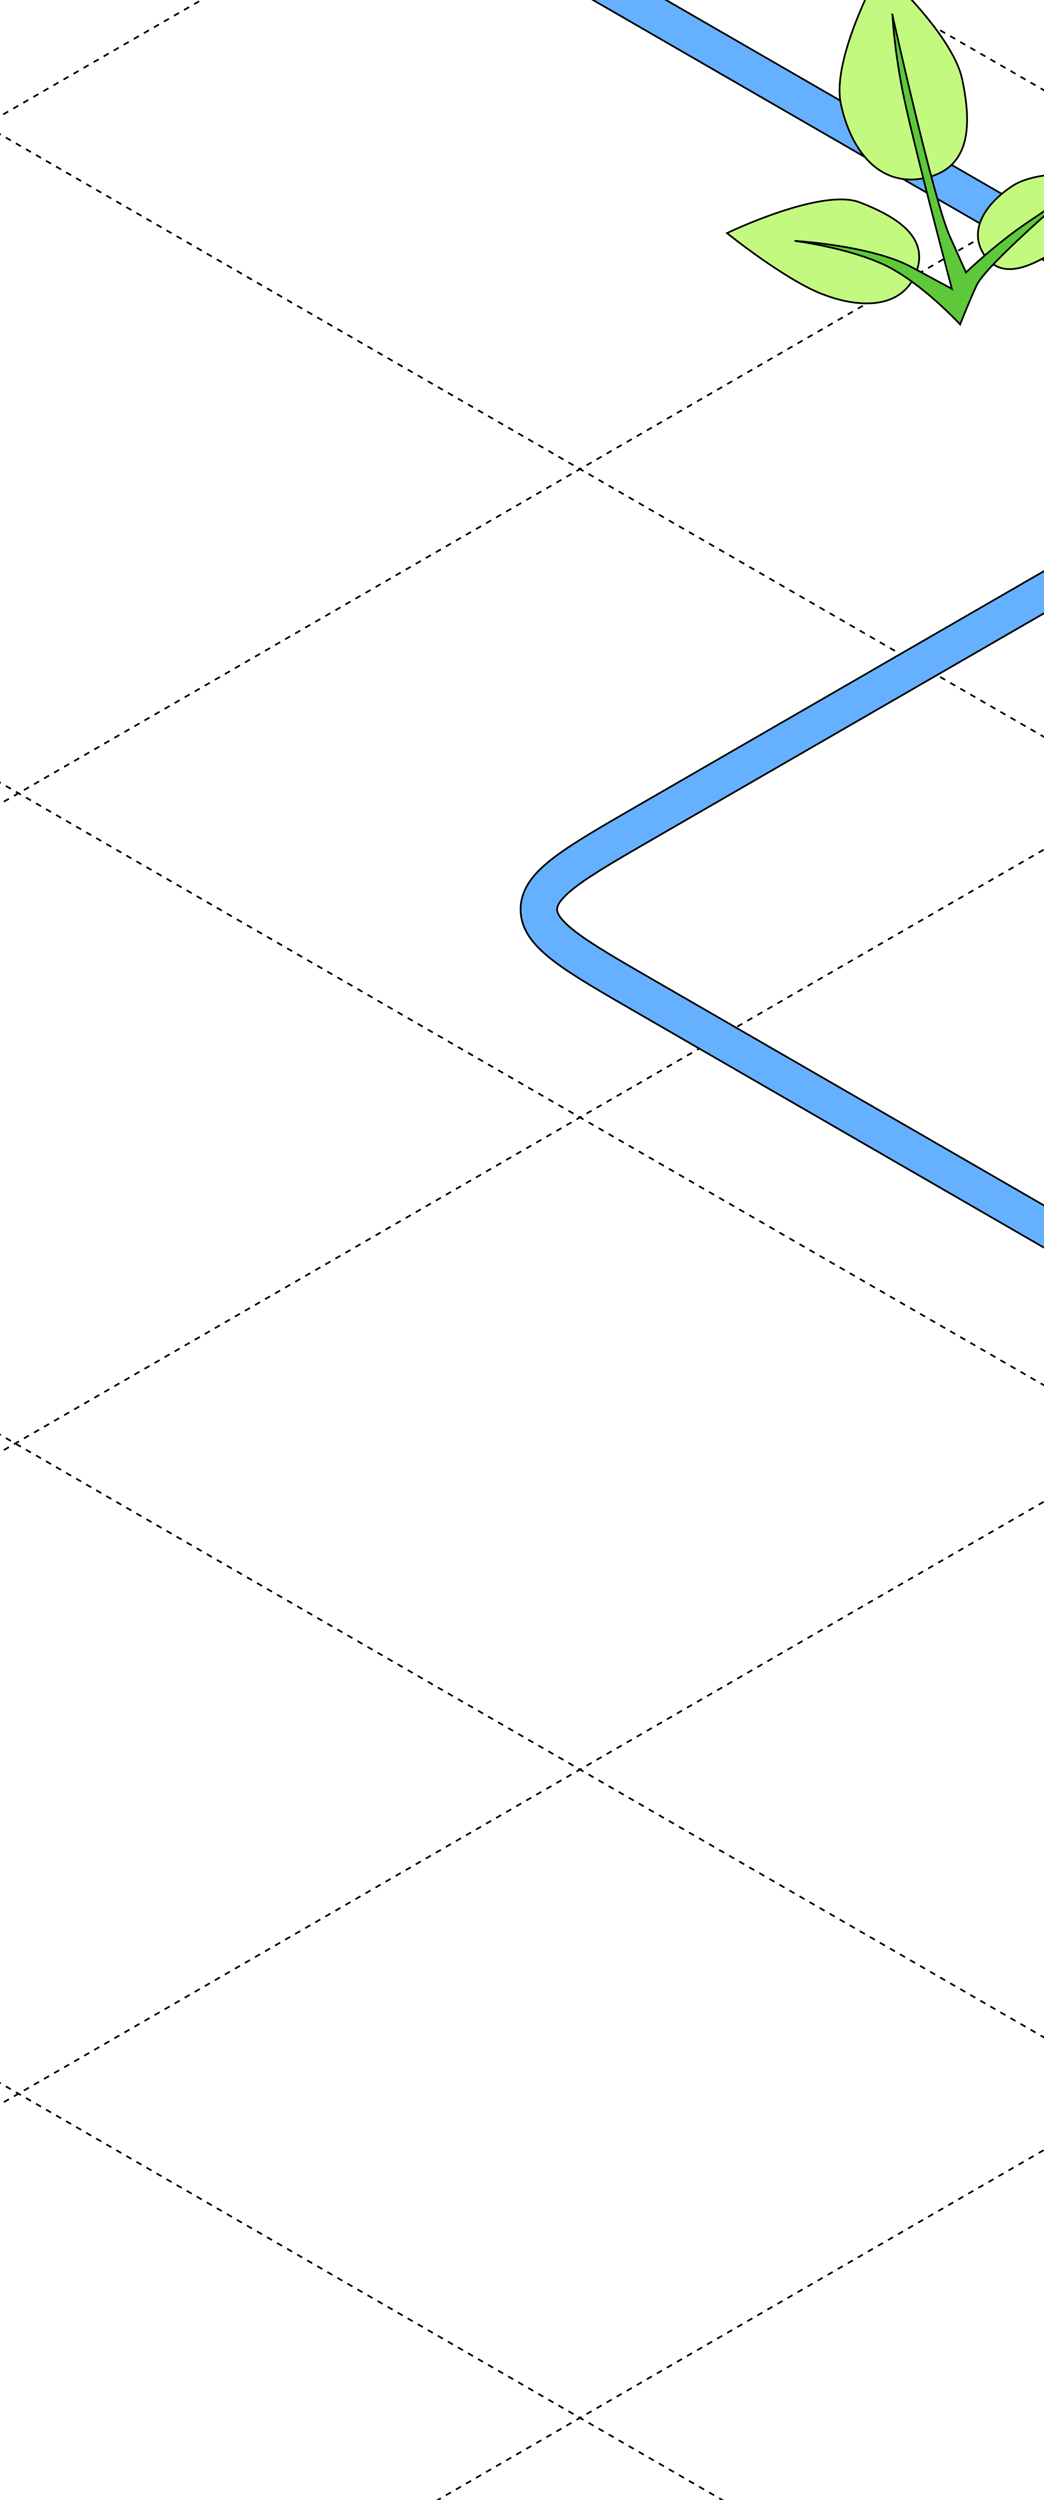
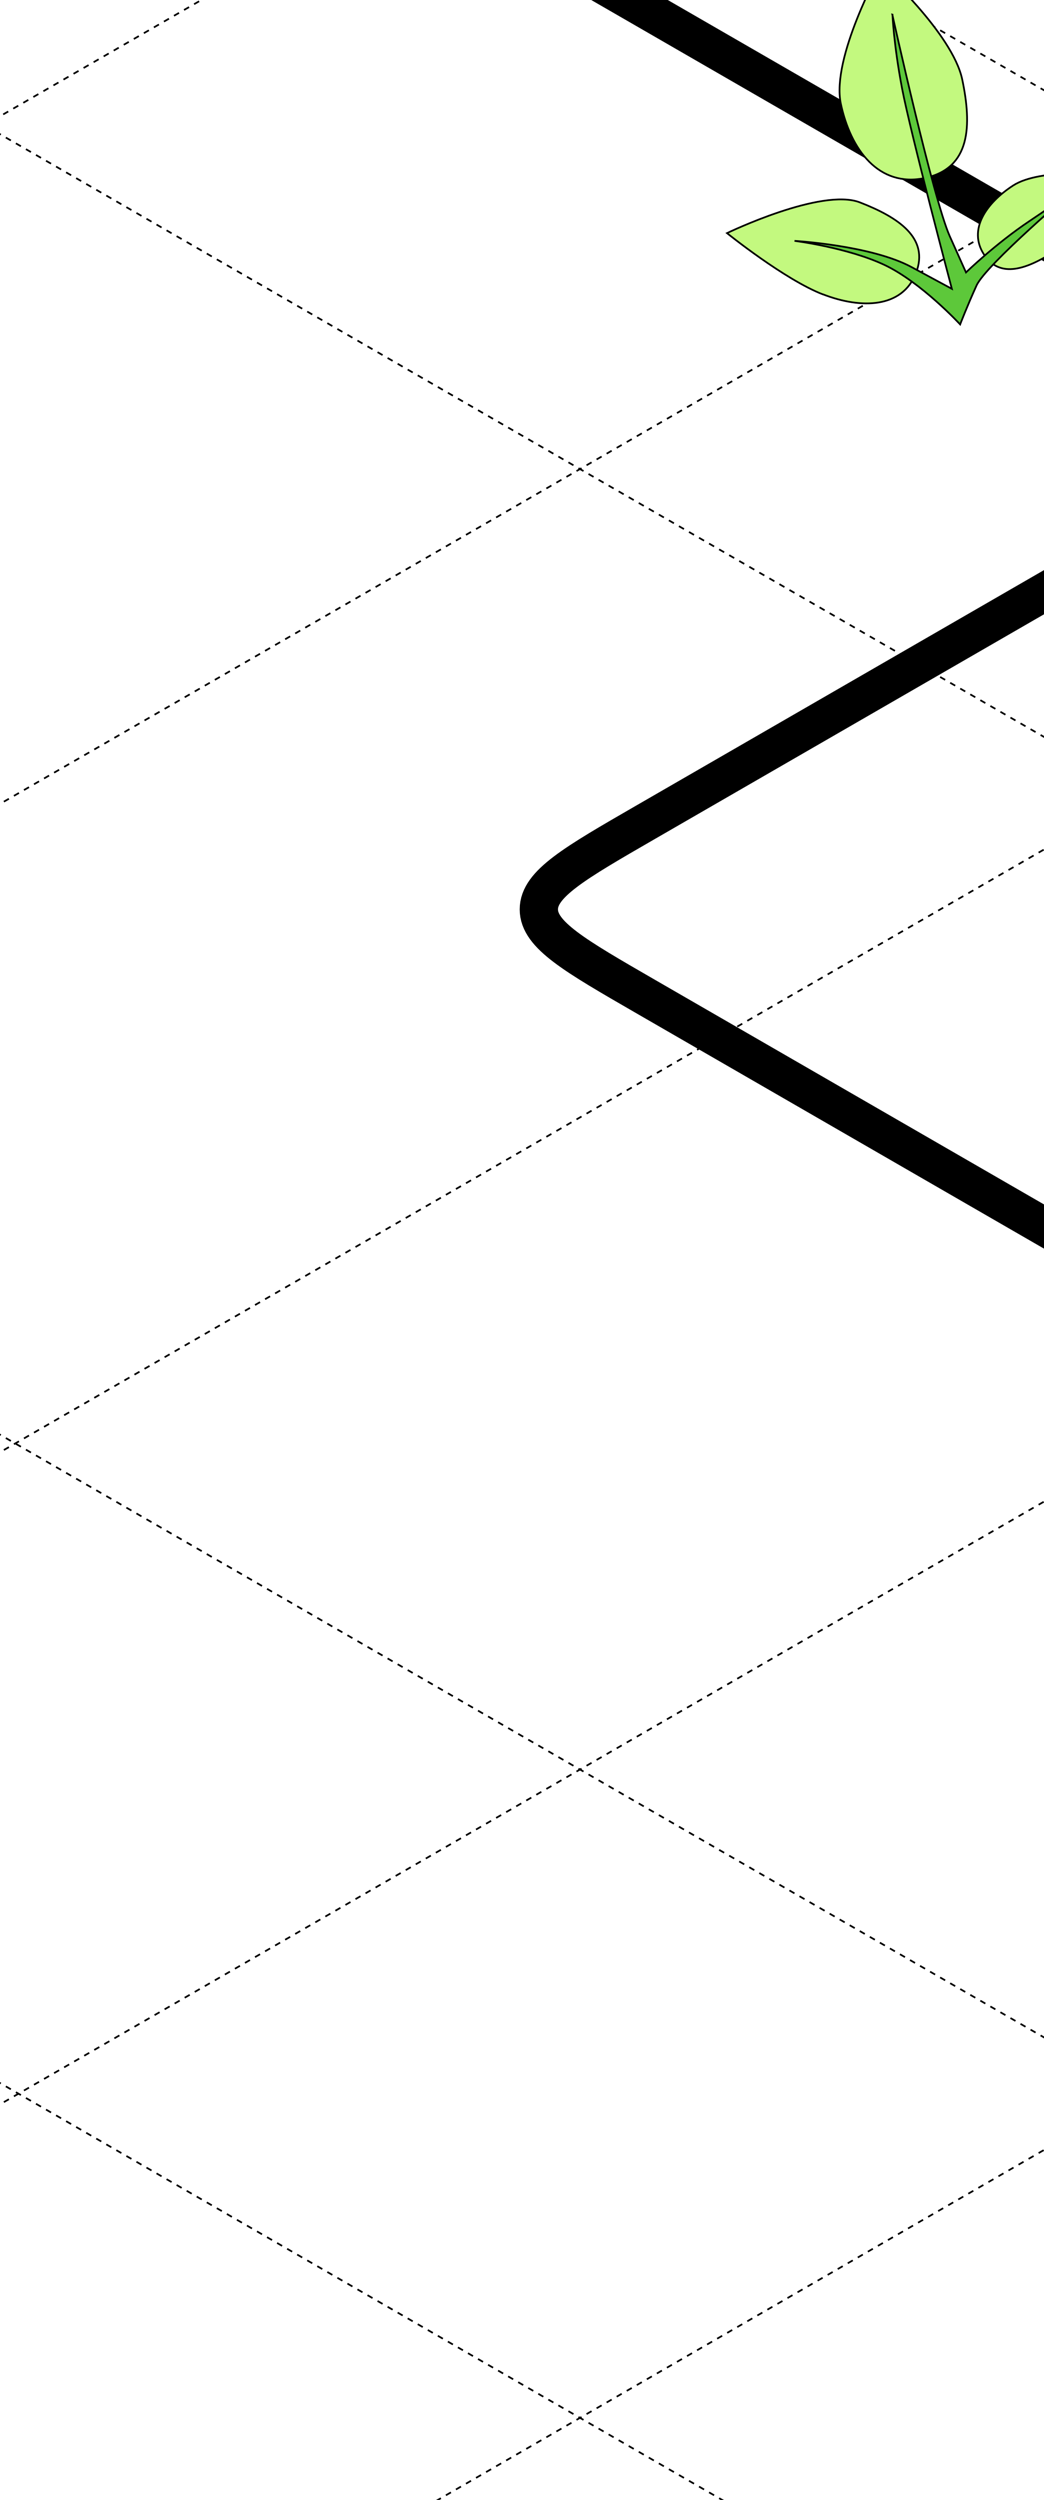
<svg xmlns="http://www.w3.org/2000/svg" width="360" height="862" viewBox="0 0 360 862" fill="none">
  <g clip-path="url(#clip0_46_774)">
    <path d="M-916 -705.493L1240.84 539.611" stroke="black" stroke-width="0.6" stroke-linejoin="round" stroke-dasharray="2 2" />
    <path d="M-916 -929.041L1240.84 316.064" stroke="black" stroke-width="0.6" stroke-linejoin="round" stroke-dasharray="2 2" />
    <path d="M-916 -1153.89L1240.84 91.218" stroke="black" stroke-width="0.6" stroke-linejoin="round" stroke-dasharray="2 2" />
-     <path d="M-916 637.815L1240.84 1882.92" stroke="black" stroke-width="0.6" stroke-linejoin="round" stroke-dasharray="2 2" />
    <path d="M-916 412.969L1240.84 1658.07" stroke="black" stroke-width="0.6" stroke-linejoin="round" stroke-dasharray="2 2" />
    <path d="M-916 189.418L1240.84 1434.52" stroke="black" stroke-width="0.6" stroke-linejoin="round" stroke-dasharray="2 2" />
    <path d="M-916 -34.129L1240.84 1210.98" stroke="black" stroke-width="0.6" stroke-linejoin="round" stroke-dasharray="2 2" />
-     <path d="M-916 -258.974L1240.84 986.13" stroke="black" stroke-width="0.6" stroke-linejoin="round" stroke-dasharray="2 2" />
    <path d="M-916 -482.523L1240.84 762.582" stroke="black" stroke-width="0.6" stroke-linejoin="round" stroke-dasharray="2 2" />
    <path d="M1291.52 -705.493L-865.315 539.611" stroke="black" stroke-width="0.6" stroke-linejoin="round" stroke-dasharray="2 2" />
    <path d="M1291.52 -929.041L-865.315 316.064" stroke="black" stroke-width="0.6" stroke-linejoin="round" stroke-dasharray="2 2" />
    <path d="M1291.52 -1153.89L-865.315 91.218" stroke="black" stroke-width="0.6" stroke-linejoin="round" stroke-dasharray="2 2" />
    <path d="M1316 412.966L-840.838 1658.07" stroke="black" stroke-width="0.6" stroke-linejoin="round" stroke-dasharray="2 2" />
    <path d="M1316 189.418L-840.838 1434.52" stroke="black" stroke-width="0.6" stroke-linejoin="round" stroke-dasharray="2 2" />
    <path d="M1316 -34.13L-840.838 1210.97" stroke="black" stroke-width="0.6" stroke-linejoin="round" stroke-dasharray="2 2" />
    <path d="M1316 -258.975L-840.838 986.129" stroke="black" stroke-width="0.6" stroke-linejoin="round" stroke-dasharray="2 2" />
    <path d="M1316 -482.524L-840.838 762.581" stroke="black" stroke-width="0.6" stroke-linejoin="round" stroke-dasharray="2 2" />
    <path d="M108.779 -62.521L413.404 113.355C437.899 127.497 450.147 134.568 450.147 143.355C450.147 152.142 437.899 159.213 413.404 173.355L222.549 283.546C198.054 297.688 185.806 304.759 185.806 313.546C185.806 322.332 198.054 329.403 222.549 343.546L420.061 457.579C444.556 471.721 456.803 478.792 472.022 478.792C487.241 478.792 499.489 471.721 523.984 457.579L714.839 347.389C739.334 333.246 751.582 326.175 766.801 326.175C782.02 326.175 794.267 333.246 818.762 347.389L1022.93 465.265C1047.43 479.407 1059.67 486.478 1074.89 486.478C1090.11 486.478 1102.36 479.407 1126.85 465.265L1666.35 153.786" stroke="black" stroke-width="13.2" />
-     <path d="M108.779 -62.521L413.404 113.355C437.899 127.497 450.147 134.568 450.147 143.355C450.147 152.142 437.899 159.213 413.404 173.355L222.549 283.546C198.054 297.688 185.806 304.759 185.806 313.546C185.806 322.332 198.054 329.403 222.549 343.546L420.061 457.579C444.556 471.721 456.803 478.792 472.022 478.792C487.241 478.792 499.489 471.721 523.984 457.579L714.839 347.389C739.334 333.246 751.582 326.175 766.801 326.175C782.02 326.175 794.267 333.246 818.762 347.389L1022.93 465.265C1047.43 479.407 1059.67 486.478 1074.89 486.478C1090.11 486.478 1102.36 479.407 1126.85 465.265L1666.35 153.786" stroke="#66B1FF" stroke-width="12" />
    <path d="M289.933 35.733C293.28 51.589 303.037 64.727 318.893 61.38C334.75 58.033 335.141 43.265 331.801 27.382C328.454 11.526 303.644 -10.893 303.644 -10.893C303.644 -10.893 286.586 19.876 289.933 35.733Z" fill="#C3F97F" stroke="black" stroke-width="0.6" />
    <path d="M283.768 101.479C297.029 106.627 311.164 106.239 315.851 94.159C320.544 82.052 309.782 74.936 296.521 69.788C283.26 64.64 250.689 80.381 250.689 80.381C250.689 80.381 270.472 96.351 283.733 101.499L283.768 101.479Z" fill="#C3F97F" stroke="black" stroke-width="0.6" />
    <path d="M349.369 63.955C340.002 70.026 333.748 79.193 339.29 87.723C344.824 96.279 354.306 92.703 363.674 86.632C373.041 80.56 381.951 60.074 381.951 60.074C381.951 60.074 358.737 57.883 349.369 63.955Z" fill="#C3F97F" stroke="black" stroke-width="0.6" />
    <path d="M307.699 5.027C307.699 5.027 321.874 68.866 327.478 81.384L333.102 93.936C333.102 93.936 343.253 84.074 355.015 76.209C366.776 68.344 370.77 65.124 370.77 65.124C370.77 65.124 339.994 91.261 336.735 98.447C333.476 105.633 331.082 111.862 331.082 111.862C331.082 111.862 317.76 97.421 305.057 91.379C292.32 85.357 273.978 83.052 273.978 83.052C273.978 83.052 300.471 84.584 314.344 92.099L328.225 99.588C328.225 99.588 313.981 45.848 311.067 30.543C308.152 15.237 307.753 5.041 307.753 5.041L307.699 5.027Z" fill="#5DC83A" stroke="black" stroke-width="0.6" />
  </g>
  <defs>
    <clipPath id="clip0_46_774">
      <rect width="360" height="862" rx="16" fill="white" />
    </clipPath>
  </defs>
</svg>